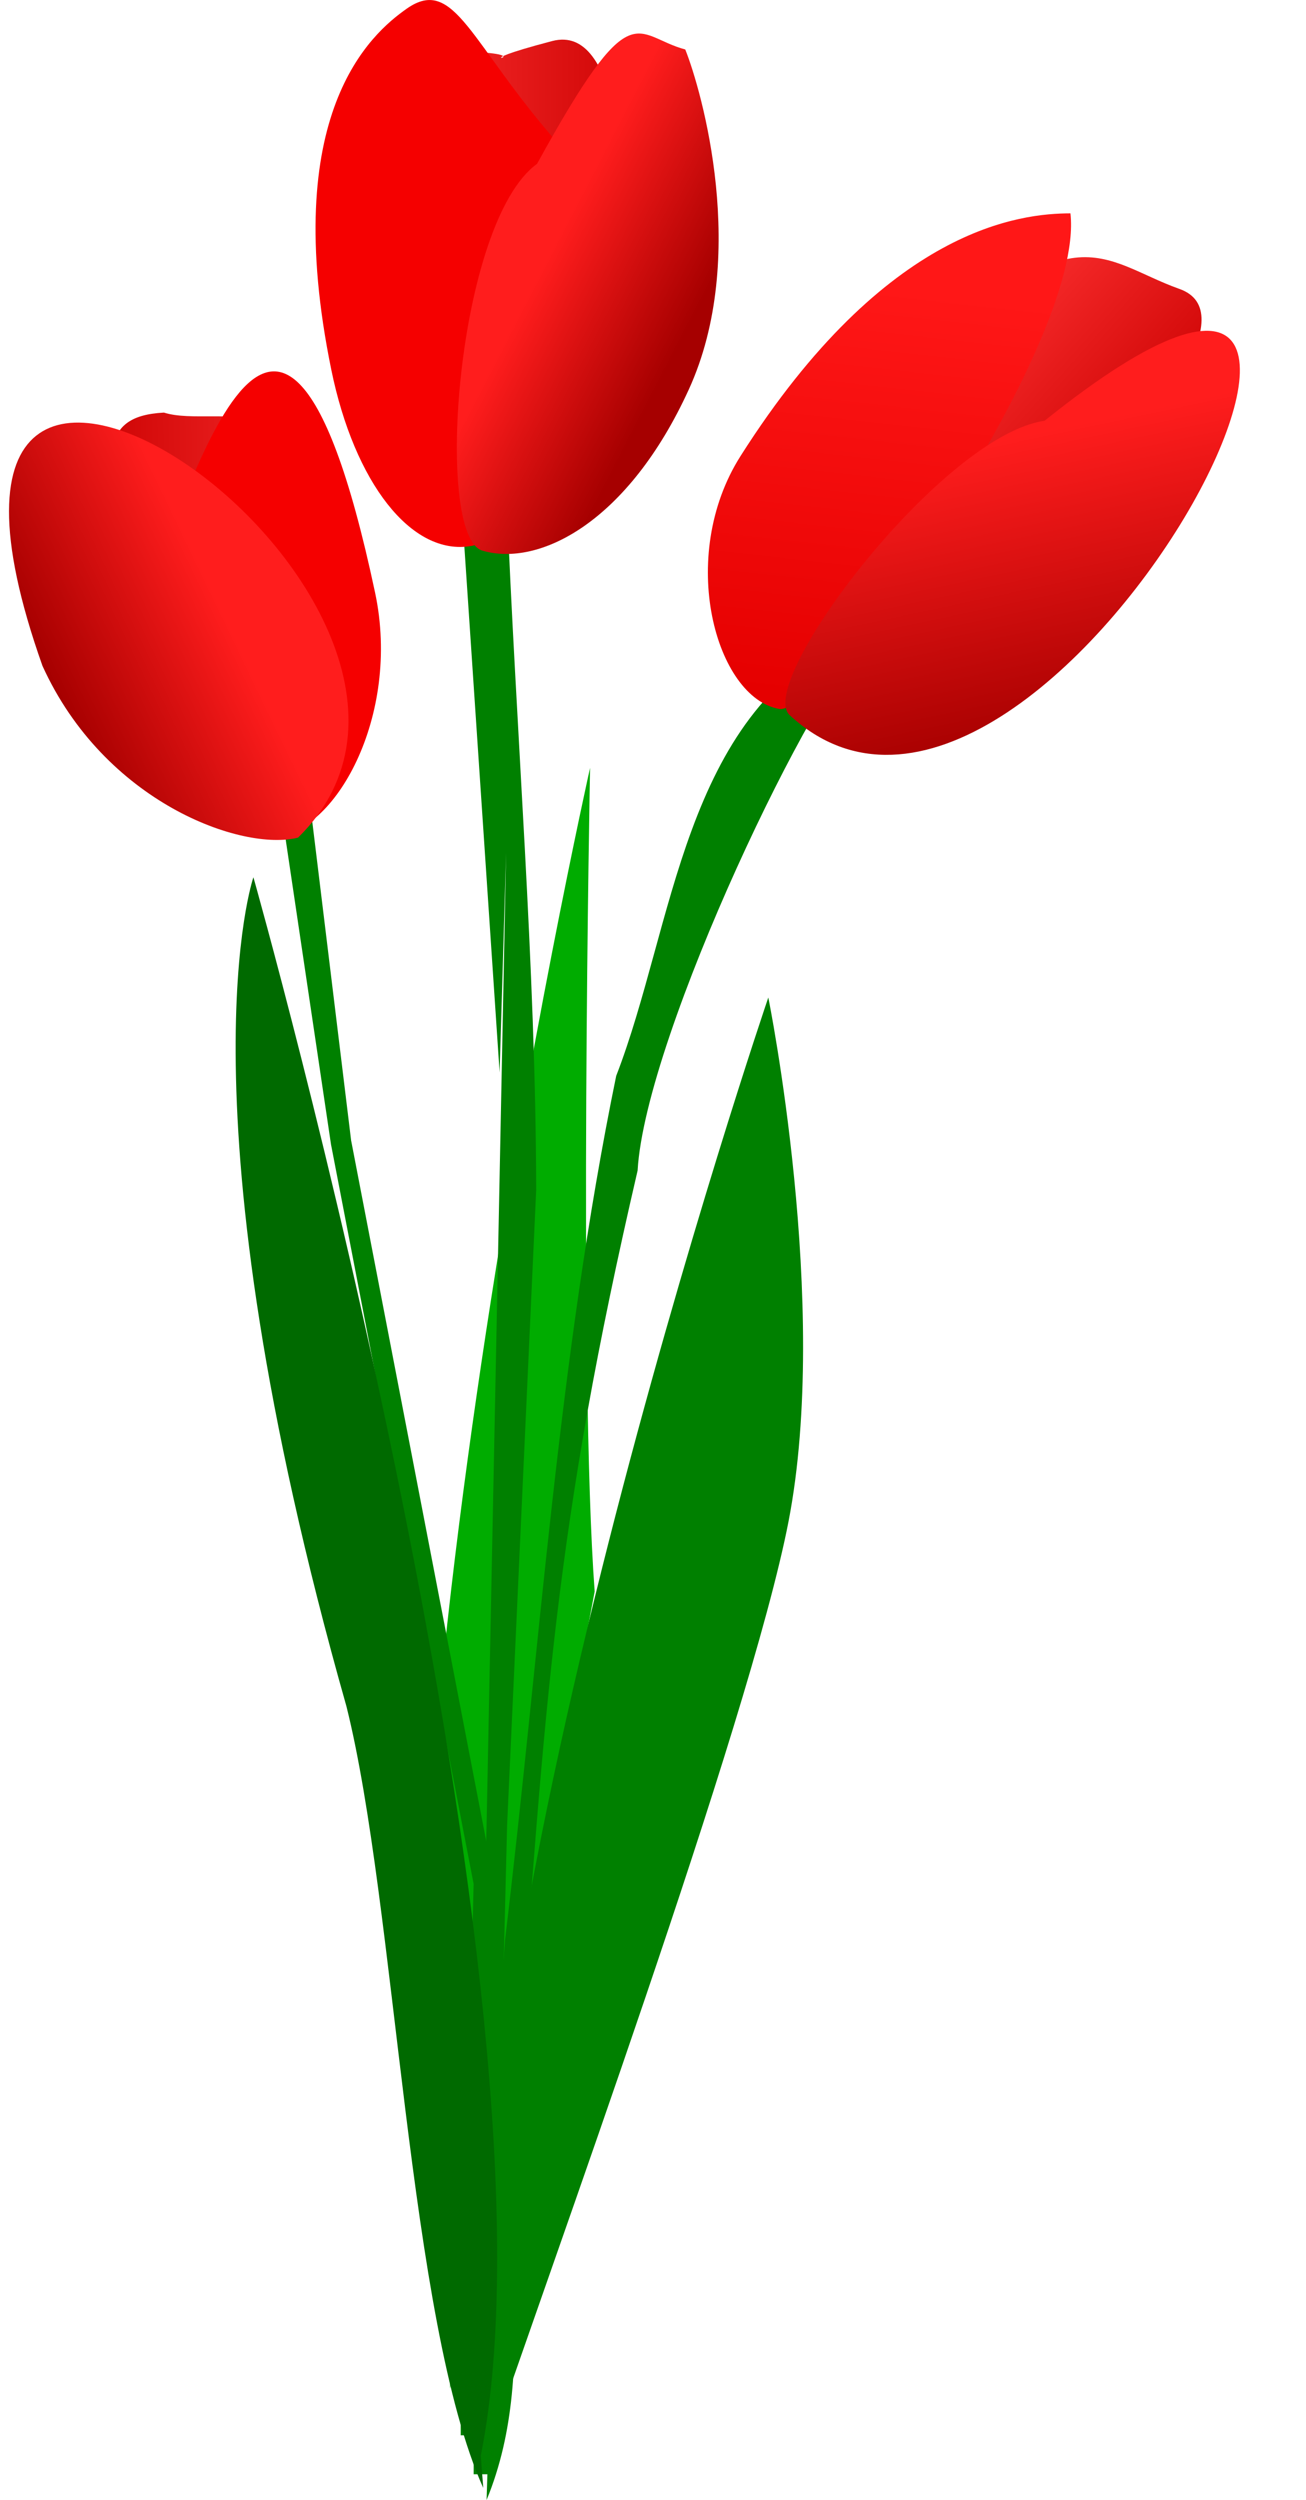
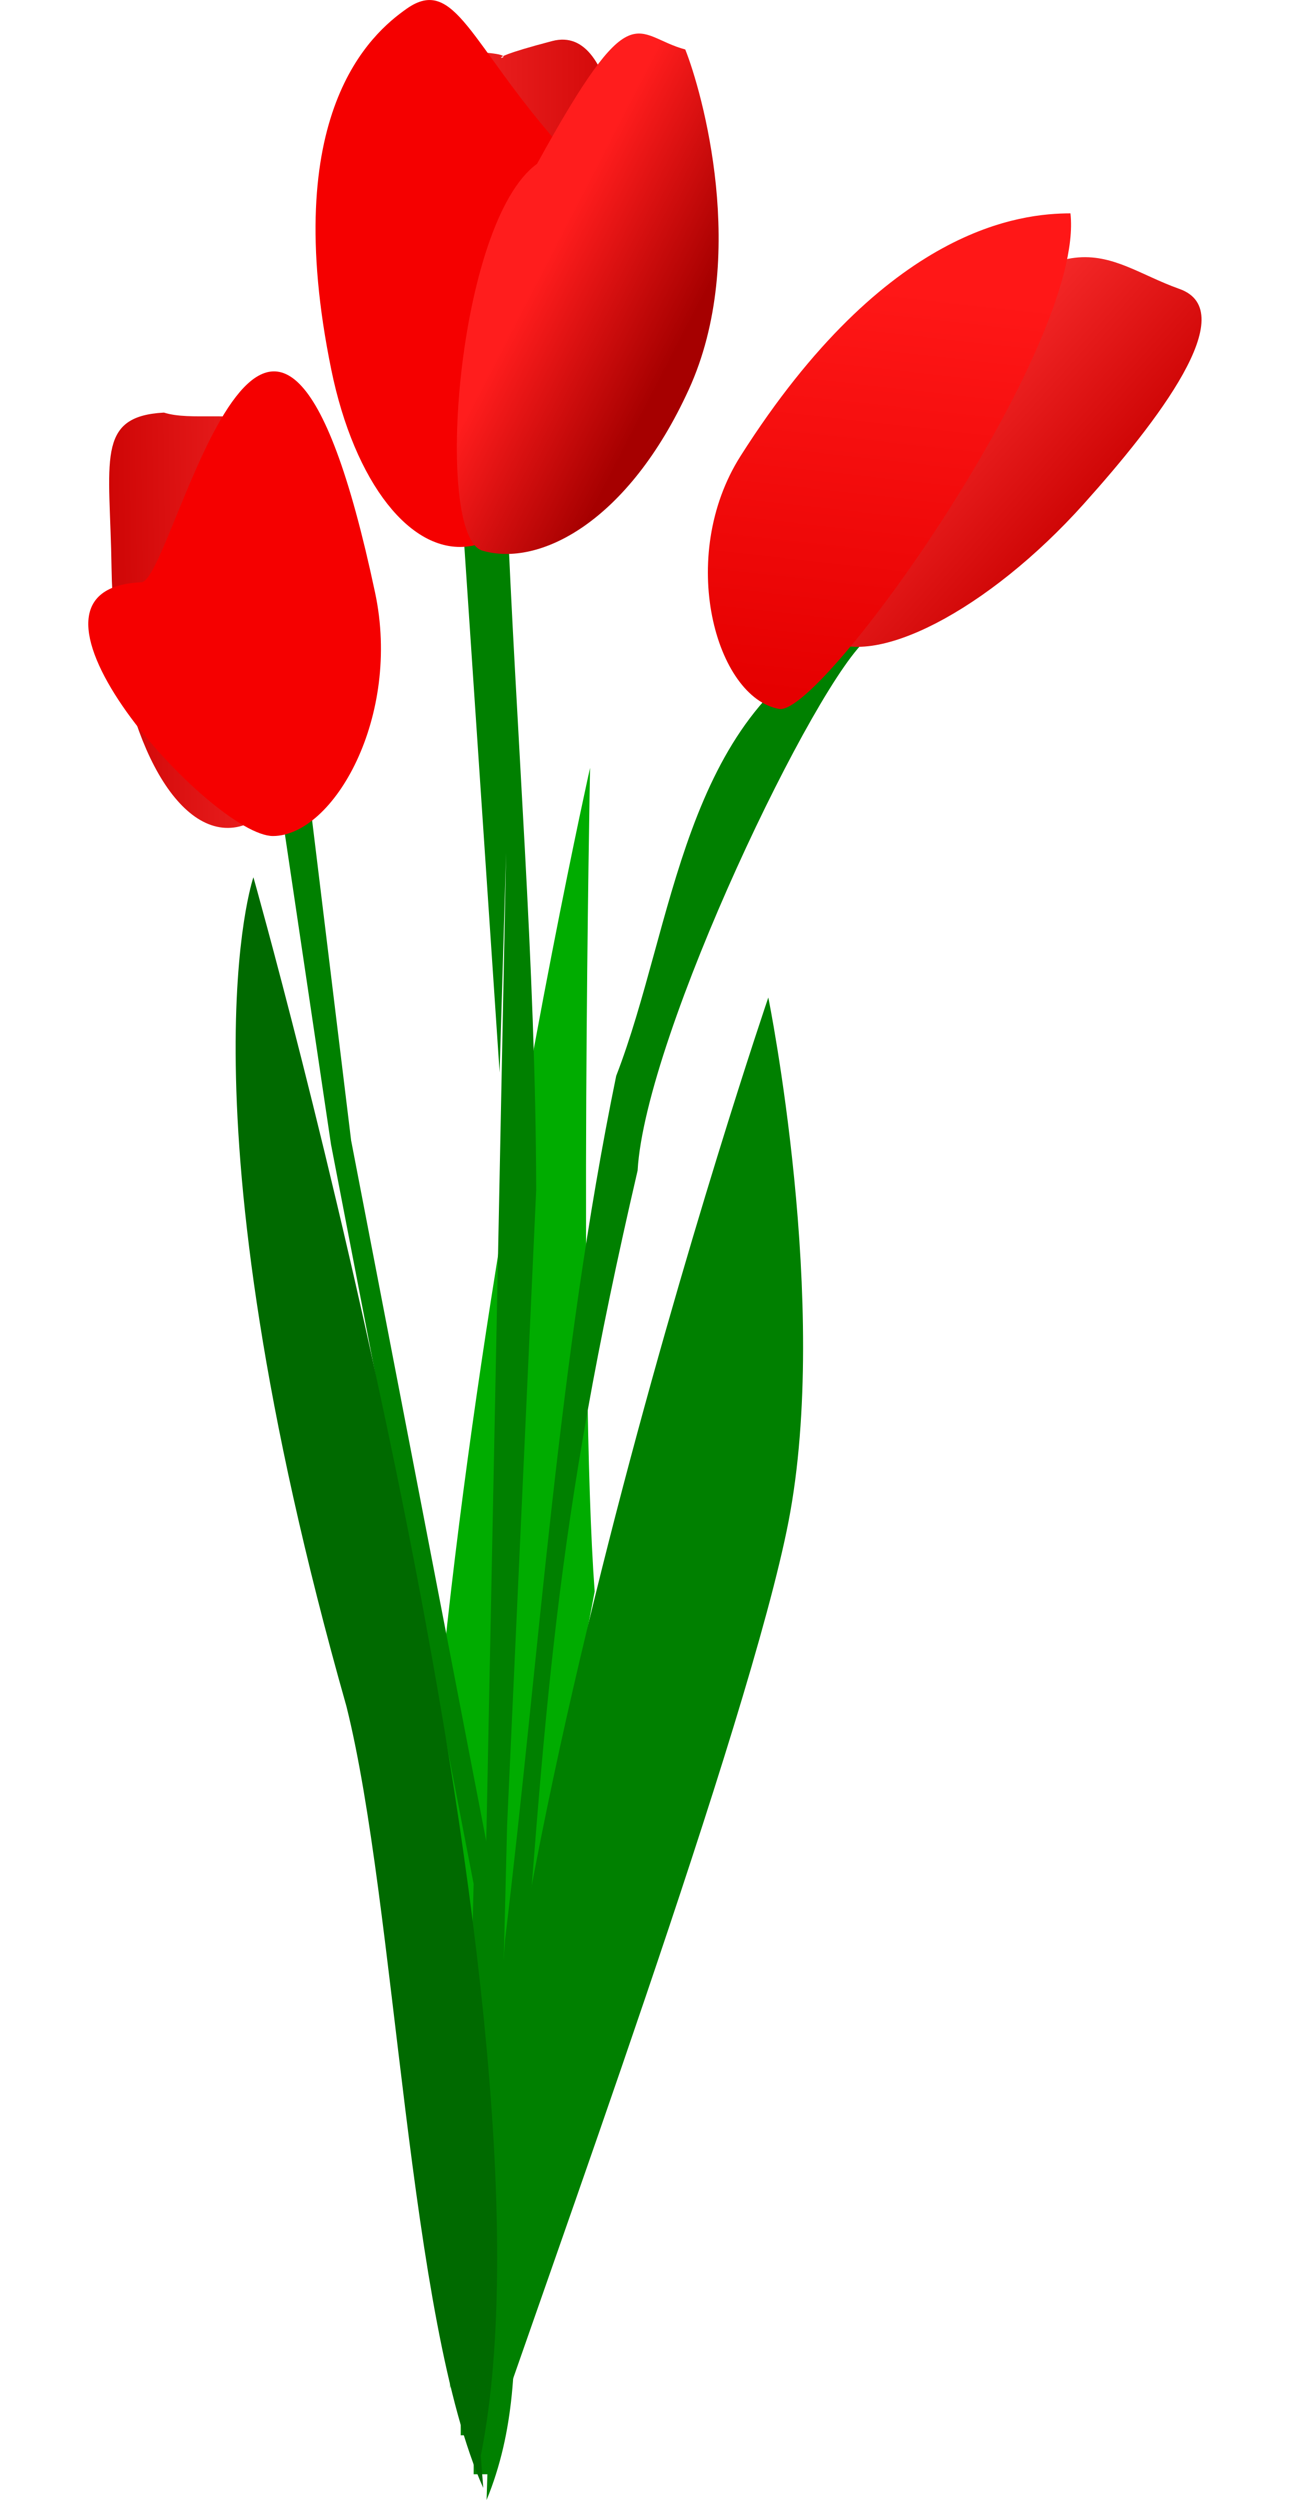
<svg xmlns="http://www.w3.org/2000/svg" xmlns:ns1="http://www.inkscape.org/namespaces/inkscape" xmlns:ns2="http://sodipodi.sourceforge.net/DTD/sodipodi-0.dtd" xmlns:xlink="http://www.w3.org/1999/xlink" width="381.933" height="731.022" id="svg2" version="1.1" ns1:version="0.48.0 r9654" ns2:docname="tulips.svg">
  <defs id="defs4">
    <linearGradient ns1:collect="always" id="linearGradient3819">
      <stop style="stop-color:#e50000;stop-opacity:1" offset="0" id="stop3821" />
      <stop style="stop-color:#ff1717;stop-opacity:1" offset="1" id="stop3823" />
    </linearGradient>
    <linearGradient ns1:collect="always" id="linearGradient3772">
      <stop style="stop-color:#fa2d2d;stop-opacity:1" offset="0" id="stop3774" />
      <stop style="stop-color:#cf0606;stop-opacity:1" offset="1" id="stop3776" />
    </linearGradient>
    <linearGradient ns1:collect="always" id="linearGradient3764">
      <stop style="stop-color:#ff1d1d;stop-opacity:1;" offset="0" id="stop3766" />
      <stop style="stop-color:#a60000;stop-opacity:1" offset="1" id="stop3768" />
    </linearGradient>
    <linearGradient ns1:collect="always" xlink:href="#linearGradient3772" id="linearGradient3801" gradientUnits="userSpaceOnUse" x1="104.354" y1="264.073" x2="187.838" y2="264.073" />
    <linearGradient ns1:collect="always" xlink:href="#linearGradient3764" id="linearGradient3803" gradientUnits="userSpaceOnUse" x1="122.052" y1="262.705" x2="197.045" y2="264.459" />
    <linearGradient ns1:collect="always" xlink:href="#linearGradient3772" id="linearGradient3809" gradientUnits="userSpaceOnUse" x1="104.354" y1="264.073" x2="187.838" y2="264.073" />
    <linearGradient ns1:collect="always" xlink:href="#linearGradient3764" id="linearGradient3811" gradientUnits="userSpaceOnUse" x1="122.052" y1="262.705" x2="184.222" y2="265.629" />
    <linearGradient ns1:collect="always" xlink:href="#linearGradient3819" id="linearGradient3825" x1="178.307" y1="364.292" x2="120.257" y2="197.564" gradientUnits="userSpaceOnUse" gradientTransform="matrix(1.02,-0.229,0.177,0.996,-44.609,39.15)" />
    <linearGradient ns1:collect="always" xlink:href="#linearGradient3772" id="linearGradient3864" gradientUnits="userSpaceOnUse" gradientTransform="matrix(0.98,-0.003,-0.003,0.979,-10.905,-14.708)" x1="104.354" y1="264.073" x2="187.838" y2="264.073" />
    <linearGradient ns1:collect="always" xlink:href="#linearGradient3764" id="linearGradient3866" gradientUnits="userSpaceOnUse" x1="98.183" y1="237.75" x2="218.004" y2="296.704" gradientTransform="matrix(0.944,0.188,-0.256,1.009,83.061,-24.696)" />
    <linearGradient ns1:collect="always" xlink:href="#linearGradient3819" id="linearGradient3869" gradientUnits="userSpaceOnUse" gradientTransform="matrix(0.734,0.311,-0.372,0.614,302.614,23.321)" x1="178.307" y1="364.292" x2="120.257" y2="197.564" />
    <linearGradient ns1:collect="always" xlink:href="#linearGradient3772" id="linearGradient3874" gradientUnits="userSpaceOnUse" gradientTransform="matrix(0.98,-0.003,-0.003,0.979,-10.905,-14.708)" x1="104.354" y1="264.073" x2="187.838" y2="264.073" />
    <linearGradient ns1:collect="always" xlink:href="#linearGradient3764" id="linearGradient3876" gradientUnits="userSpaceOnUse" gradientTransform="matrix(0.944,0.188,-0.256,1.009,83.061,-24.696)" x1="98.183" y1="237.75" x2="218.004" y2="296.704" />
    <linearGradient ns1:collect="always" xlink:href="#linearGradient3764" id="linearGradient3879" gradientUnits="userSpaceOnUse" gradientTransform="matrix(0.486,0.504,-0.642,0.436,446.507,73.65)" x1="98.183" y1="237.75" x2="218.004" y2="296.704" />
    <linearGradient ns1:collect="always" xlink:href="#linearGradient3772" id="linearGradient3882" gradientUnits="userSpaceOnUse" gradientTransform="matrix(0.601,0.416,-0.473,0.528,380.204,28.303)" x1="104.354" y1="264.073" x2="187.838" y2="264.073" />
  </defs>
  <ns2:namedview id="base" pagecolor="#ffffff" bordercolor="#666666" borderopacity="1.0" ns1:pageopacity="0.0" ns1:pageshadow="2" ns1:zoom="0.79366436" ns1:cx="209.32841" ns1:cy="596.96186" ns1:document-units="px" ns1:current-layer="layer1" showgrid="false" ns1:window-width="1280" ns1:window-height="968" ns1:window-x="-4" ns1:window-y="-4" ns1:window-maximized="1" fit-margin-top="0" fit-margin-left="0" fit-margin-right="0" fit-margin-bottom="0" />
  <g ns1:label="Layer 1" ns1:groupmode="layer" id="layer1" transform="translate(-52.013,-97.385)">
    <path ns1:transform-center-y="-167.68966" ns1:transform-center-x="5.8211163" ns2:nodetypes="cccc" ns1:connector-curvature="0" id="path3856" d="m 183.81,786.435 c -33.97,-131.142 40.768,-464.532 40.768,-464.532 0,0 -3.426,176.408 1.342,240.849 -11.309,59.064 -31.139,174.019 -42.307,233.12" style="fill:#00ac00;fill-opacity:1;stroke:none;stroke-width:1px;stroke-linecap:butt;stroke-linejoin:miter;stroke-opacity:1" />
    <path style="font-size:medium;font-style:normal;font-variant:normal;font-weight:normal;font-stretch:normal;text-indent:0;text-align:start;text-decoration:none;line-height:normal;letter-spacing:normal;word-spacing:normal;text-transform:none;direction:ltr;block-progression:tb;writing-mode:lr-tb;text-anchor:start;baseline-shift:baseline;color:#000000;fill:#008000;fill-opacity:1;stroke:none;stroke-width:6;marker:none;visibility:visible;display:inline;overflow:visible;enable-background:accumulate;font-family:Sans;-inkscape-font-specification:Sans" d="m 136.624,330.152 -1.788,7.845 13.998,94.169 0.031,0.121 41.656,215.96 -3.781,157.529 0,0.03 0,0.03 0,3.656 6,0 0,-3.595 0,-0.06 3.781,-157.68 0,-0.302 -0.031,-0.302 -41.75,-216.473 -0.031,-0.06 0,-0.06 -13.39,-109.885 z" id="path3817" ns1:connector-curvature="0" ns2:nodetypes="cccccccccccccccccccc" />
    <g id="g3793" transform="matrix(-0.772,-0.037,0.01,0.694,227.023,88.557)" ns1:transform-center-x="27.998795" ns1:transform-center-y="-51.859988">
      <path ns2:nodetypes="ssccs" ns1:connector-curvature="0" style="color:#000000;fill:url(#linearGradient3801);fill-opacity:1;fill-rule:evenodd;stroke:none;stroke-width:1.743;marker:none;visibility:visible;display:inline;overflow:visible;enable-background:accumulate" d="m 187.838,262.116 c 0,59.205 -18.688,107.2 -41.742,107.2 -23.053,0 -41.742,-47.995 -41.742,-107.2 -1.802,-88.505 42.196,-60.463 62.778,-66.649 26.082,2.999 20.705,21.289 20.705,66.649 z" id="path3795" />
      <path ns2:nodetypes="cssc" ns1:connector-curvature="0" id="path3797" d="m 176.434,267.442 c 58.918,5.822 -25.408,105.809 -48.415,104.356 -23.007,-1.453 -49.237,-52.97 -39.961,-104.612 36.656,-204.078 75.771,-2.843 88.376,0.256 z" style="color:#000000;fill:#f50000;fill-opacity:1;fill-rule:evenodd;stroke:none;stroke-width:1.743;marker:none;visibility:visible;display:inline;overflow:visible;enable-background:accumulate" ns1:transform-center-y="-54.196749" ns1:transform-center-x="12.678175" />
-       <path ns2:nodetypes="ccc" ns1:connector-curvature="0" id="path3799" d="m 197.045,284.36 c 0,59.205 -42.354,91.974 -65.407,91.974 -125.624,-66.801 45.968,-317.442 65.407,-91.974 z" ns1:transform-center-y="-41.741708" ns1:transform-center-x="-18.466681" style="color:#000000;fill:url(#linearGradient3803);fill-opacity:1;fill-rule:evenodd;stroke:none;stroke-width:1.743;marker:none;visibility:visible;display:inline;overflow:visible;enable-background:accumulate" transform="matrix(0.927,0.309,-0.384,0.951,141.091,-26.606)" />
    </g>
    <path style="font-size:medium;font-style:normal;font-variant:normal;font-weight:normal;font-stretch:normal;text-indent:0;text-align:start;text-decoration:none;line-height:normal;letter-spacing:normal;word-spacing:normal;text-transform:none;direction:ltr;block-progression:tb;writing-mode:lr-tb;text-anchor:start;baseline-shift:baseline;color:#000000;fill:#008000;fill-opacity:1;stroke:none;stroke-width:6;marker:none;visibility:visible;display:inline;overflow:visible;enable-background:accumulate;font-family:Sans;-inkscape-font-specification:Sans" d="m 299.775,283.945 c -48.117,22.801 -50.477,83.93 -67.556,128.028 -17.108,83.295 -22.344,168.512 -32.529,252.809 -3.887,54.457 -3.527,109.087 -5.378,163.625 16.54,-40.057 1.729,-84.63 9.238,-126.49 8.006,-107.029 10.643,-157.626 34.928,-262.247 2.272,-39.858 52.541,-144.175 67.503,-155.744 l -6.207,0.019 0,0 z" id="path3813" ns1:connector-curvature="0" ns2:nodetypes="cccccccccc" />
    <path style="font-size:medium;font-style:normal;font-variant:normal;font-weight:normal;font-stretch:normal;text-indent:0;text-align:start;text-decoration:none;line-height:normal;letter-spacing:normal;word-spacing:normal;text-transform:none;direction:ltr;block-progression:tb;writing-mode:lr-tb;text-anchor:start;baseline-shift:baseline;color:#000000;fill:#008000;fill-opacity:1;stroke:none;stroke-width:6;marker:none;visibility:visible;display:inline;overflow:visible;enable-background:accumulate;font-family:Sans;-inkscape-font-specification:Sans" d="M 192.719,236.312 186.75,241.383 198.125,411 l 1.897,-64.26 -5.71,284.322 0,0.031 -3.781,151.781 0,0.031 0,0.031 0,37.938 6,0 0,-37.875 0,-0.062 3.781,-151.719 0,-0.031 8.508,-185.851 c -0.147,-66.32 -5.832,-132.021 -8.723,-204.328 z" id="path3815" ns1:connector-curvature="0" ns2:nodetypes="cccccccccccccccccc" />
    <g id="g3780" transform="matrix(0.779,0,0,0.688,89.26,-0.303)">
      <path ns2:nodetypes="ssssss" ns1:connector-curvature="0" style="color:#000000;fill:url(#linearGradient3809);fill-opacity:1;fill-rule:evenodd;stroke:none;stroke-width:1.743;marker:none;visibility:visible;display:inline;overflow:visible;enable-background:accumulate" d="m 187.838,262.116 c 0,59.205 -18.688,107.2 -41.742,107.2 -23.053,0 -41.742,-47.995 -41.742,-107.2 0,-59.205 7.412,-99.937 30.358,-97.714 17.923,1.737 -11.175,5.668 24.831,-4.985 25.134,-7.436 28.295,57.339 28.295,102.698 z" id="path2992" />
      <path ns2:nodetypes="sssss" ns1:connector-curvature="0" id="path2987" d="m 202.046,210.785 c 26.539,52.924 -42.898,160.623 -65.951,160.623 -23.053,0 -37.827,-35.199 -36.874,-83.804 2.174,-110.75 42.785,-137.148 58.054,-144.953 20.527,-10.492 20.384,19.501 44.771,68.134 z" style="color:#000000;fill:#f50000;fill-opacity:1;fill-rule:evenodd;stroke:none;stroke-width:1.743;marker:none;visibility:visible;display:inline;overflow:visible;enable-background:accumulate" transform="matrix(0.98,-0.197,0.197,0.98,-77.333,36.848)" />
      <path ns2:nodetypes="ssccs" ns1:connector-curvature="0" id="path2989" d="m 194.527,288.169 c 0,59.205 -24.344,87.39 -47.397,87.39 -19.727,0 -62.894,-126.299 -43.595,-158.697 5.784,-79.89 13.624,-61.656 34.251,-62.242 12.619,14.358 56.742,74.344 56.742,133.549 z" ns1:transform-center-y="-41.741708" ns1:transform-center-x="-18.466681" style="color:#000000;fill:url(#linearGradient3811);fill-opacity:1;fill-rule:evenodd;stroke:none;stroke-width:1.743;marker:none;visibility:visible;display:inline;overflow:visible;enable-background:accumulate" transform="matrix(0.927,0.309,-0.384,0.951,141.091,-26.606)" />
    </g>
    <path style="fill:#008000;stroke:none;stroke-width:1px;stroke-linecap:butt;stroke-linejoin:miter;stroke-opacity:1" d="m 194.703,809.308 c -15.464,-134.585 81.998,-420.244 81.998,-420.244 0,0 18.219,89.899 5.89,153.329 -11.474,59.032 -70.139,219.251 -89.392,276.233" id="path3843" ns1:connector-curvature="0" ns2:nodetypes="ccsc" ns1:transform-center-x="-21.101853" ns1:transform-center-y="-166.37072" />
    <path style="fill:#006a00;fill-opacity:1;stroke:none;stroke-width:1px;stroke-linecap:butt;stroke-linejoin:miter;stroke-opacity:1" d="m 192.614,815.454 c 26.638,-132.826 -66.493,-461.552 -66.493,-461.552 0,0 -22.836,65.9 27.21,242.449 14.571,58.345 17.983,179.611 40.004,228.515" id="path3858" ns1:connector-curvature="0" ns2:nodetypes="cccc" ns1:transform-center-x="5.1135311" ns1:transform-center-y="-167.55119" />
    <path ns2:nodetypes="ssccs" ns1:connector-curvature="0" style="color:#000000;fill:url(#linearGradient3882);fill-opacity:1;fill-rule:evenodd;stroke:none;stroke-width:1.743;marker:none;visibility:visible;display:inline;overflow:visible;enable-background:accumulate" d="m 368.988,244.697 c -28.022,31.24 -61.964,48.796 -75.813,39.212 -13.849,-9.584 -2.36,-42.678 25.661,-73.918 45.174,-53.73 55.484,-36.174 78.048,-28.137 18.619,6.525 -6.428,38.908 -27.896,62.842 z" id="path3787" />
    <path ns2:nodetypes="cscc" ns1:connector-curvature="0" id="path3789" d="m 279.961,304.706 c -18.578,-3.192 -30.13,-44.448 -11.371,-73.99 42.744,-67.316 82.363,-70.902 96.471,-70.949 4.324,38.576 -72.297,146.61 -85.1,144.939 z" style="color:#000000;fill:url(#linearGradient3869);fill-opacity:1;fill-rule:evenodd;stroke:none;stroke-width:1.743;marker:none;visibility:visible;display:inline;overflow:visible;enable-background:accumulate" />
-     <path ns2:nodetypes="ccc" ns1:connector-curvature="0" id="path3791" d="m 282.816,306.377 c -9.593,-9.934 44.511,-81.563 74.711,-85.979 134.163,-107.742 -0.512,155.019 -74.711,85.979 z" ns1:transform-center-y="-48.065588" ns1:transform-center-x="-30.402656" style="color:#000000;fill:url(#linearGradient3879);fill-opacity:1;fill-rule:evenodd;stroke:none;stroke-width:1.743;marker:none;visibility:visible;display:inline;overflow:visible;enable-background:accumulate" />
  </g>
</svg>